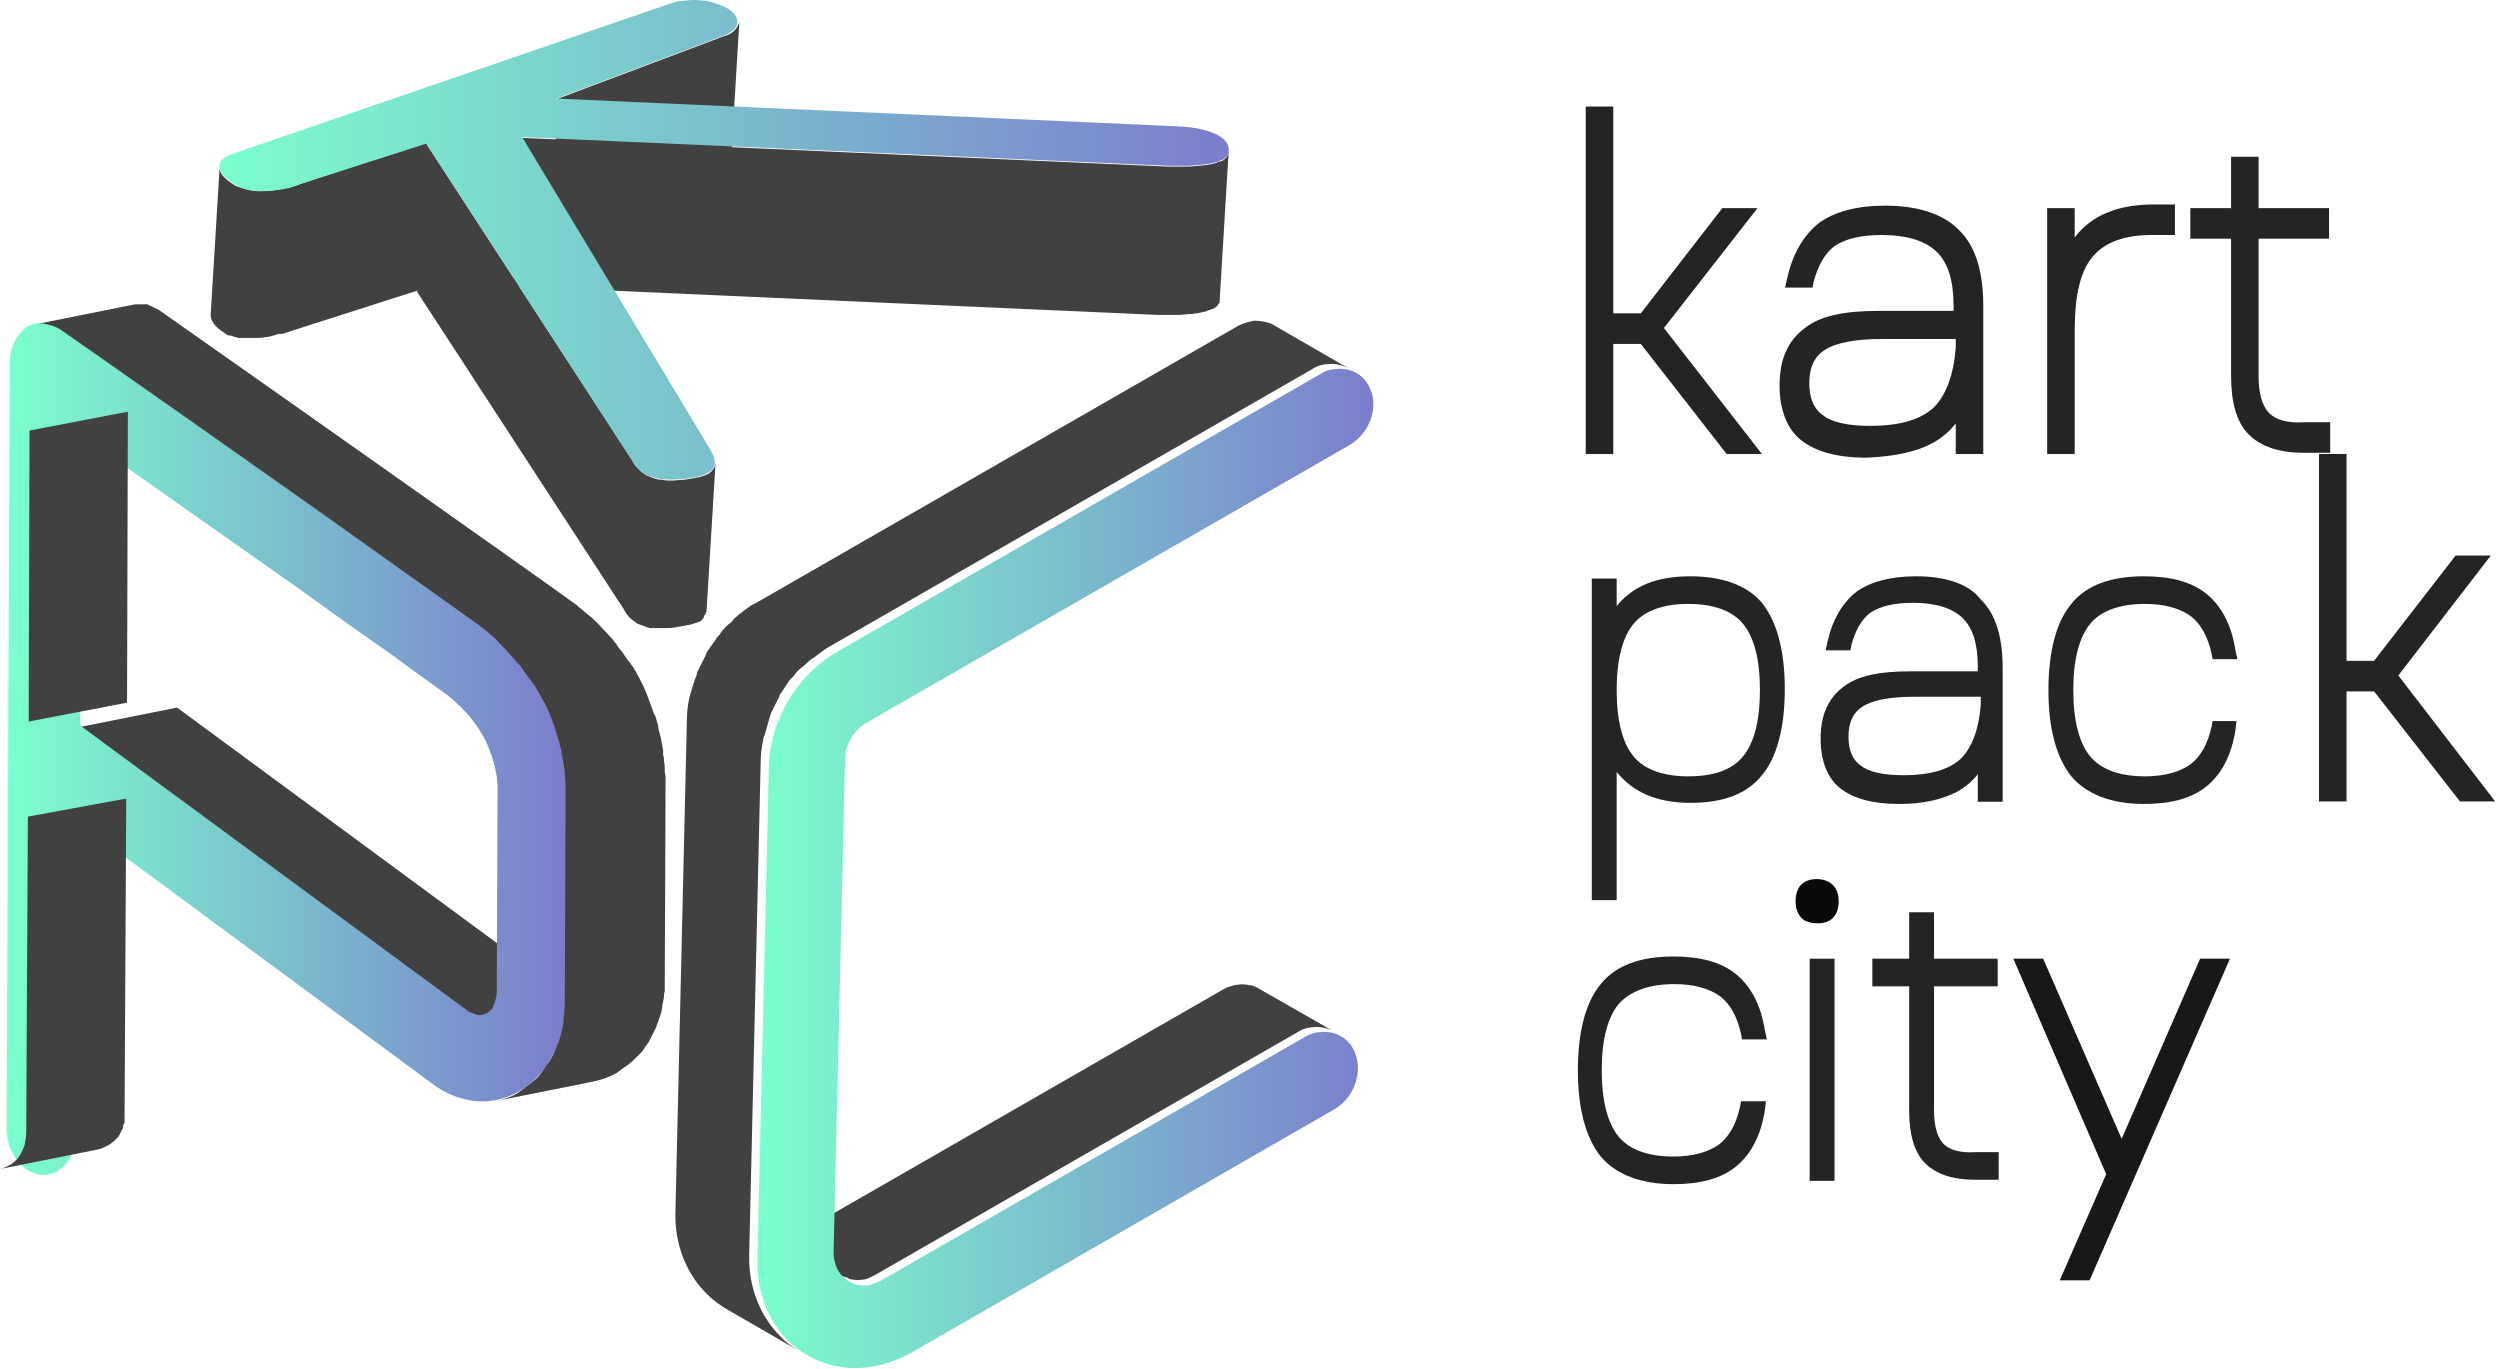
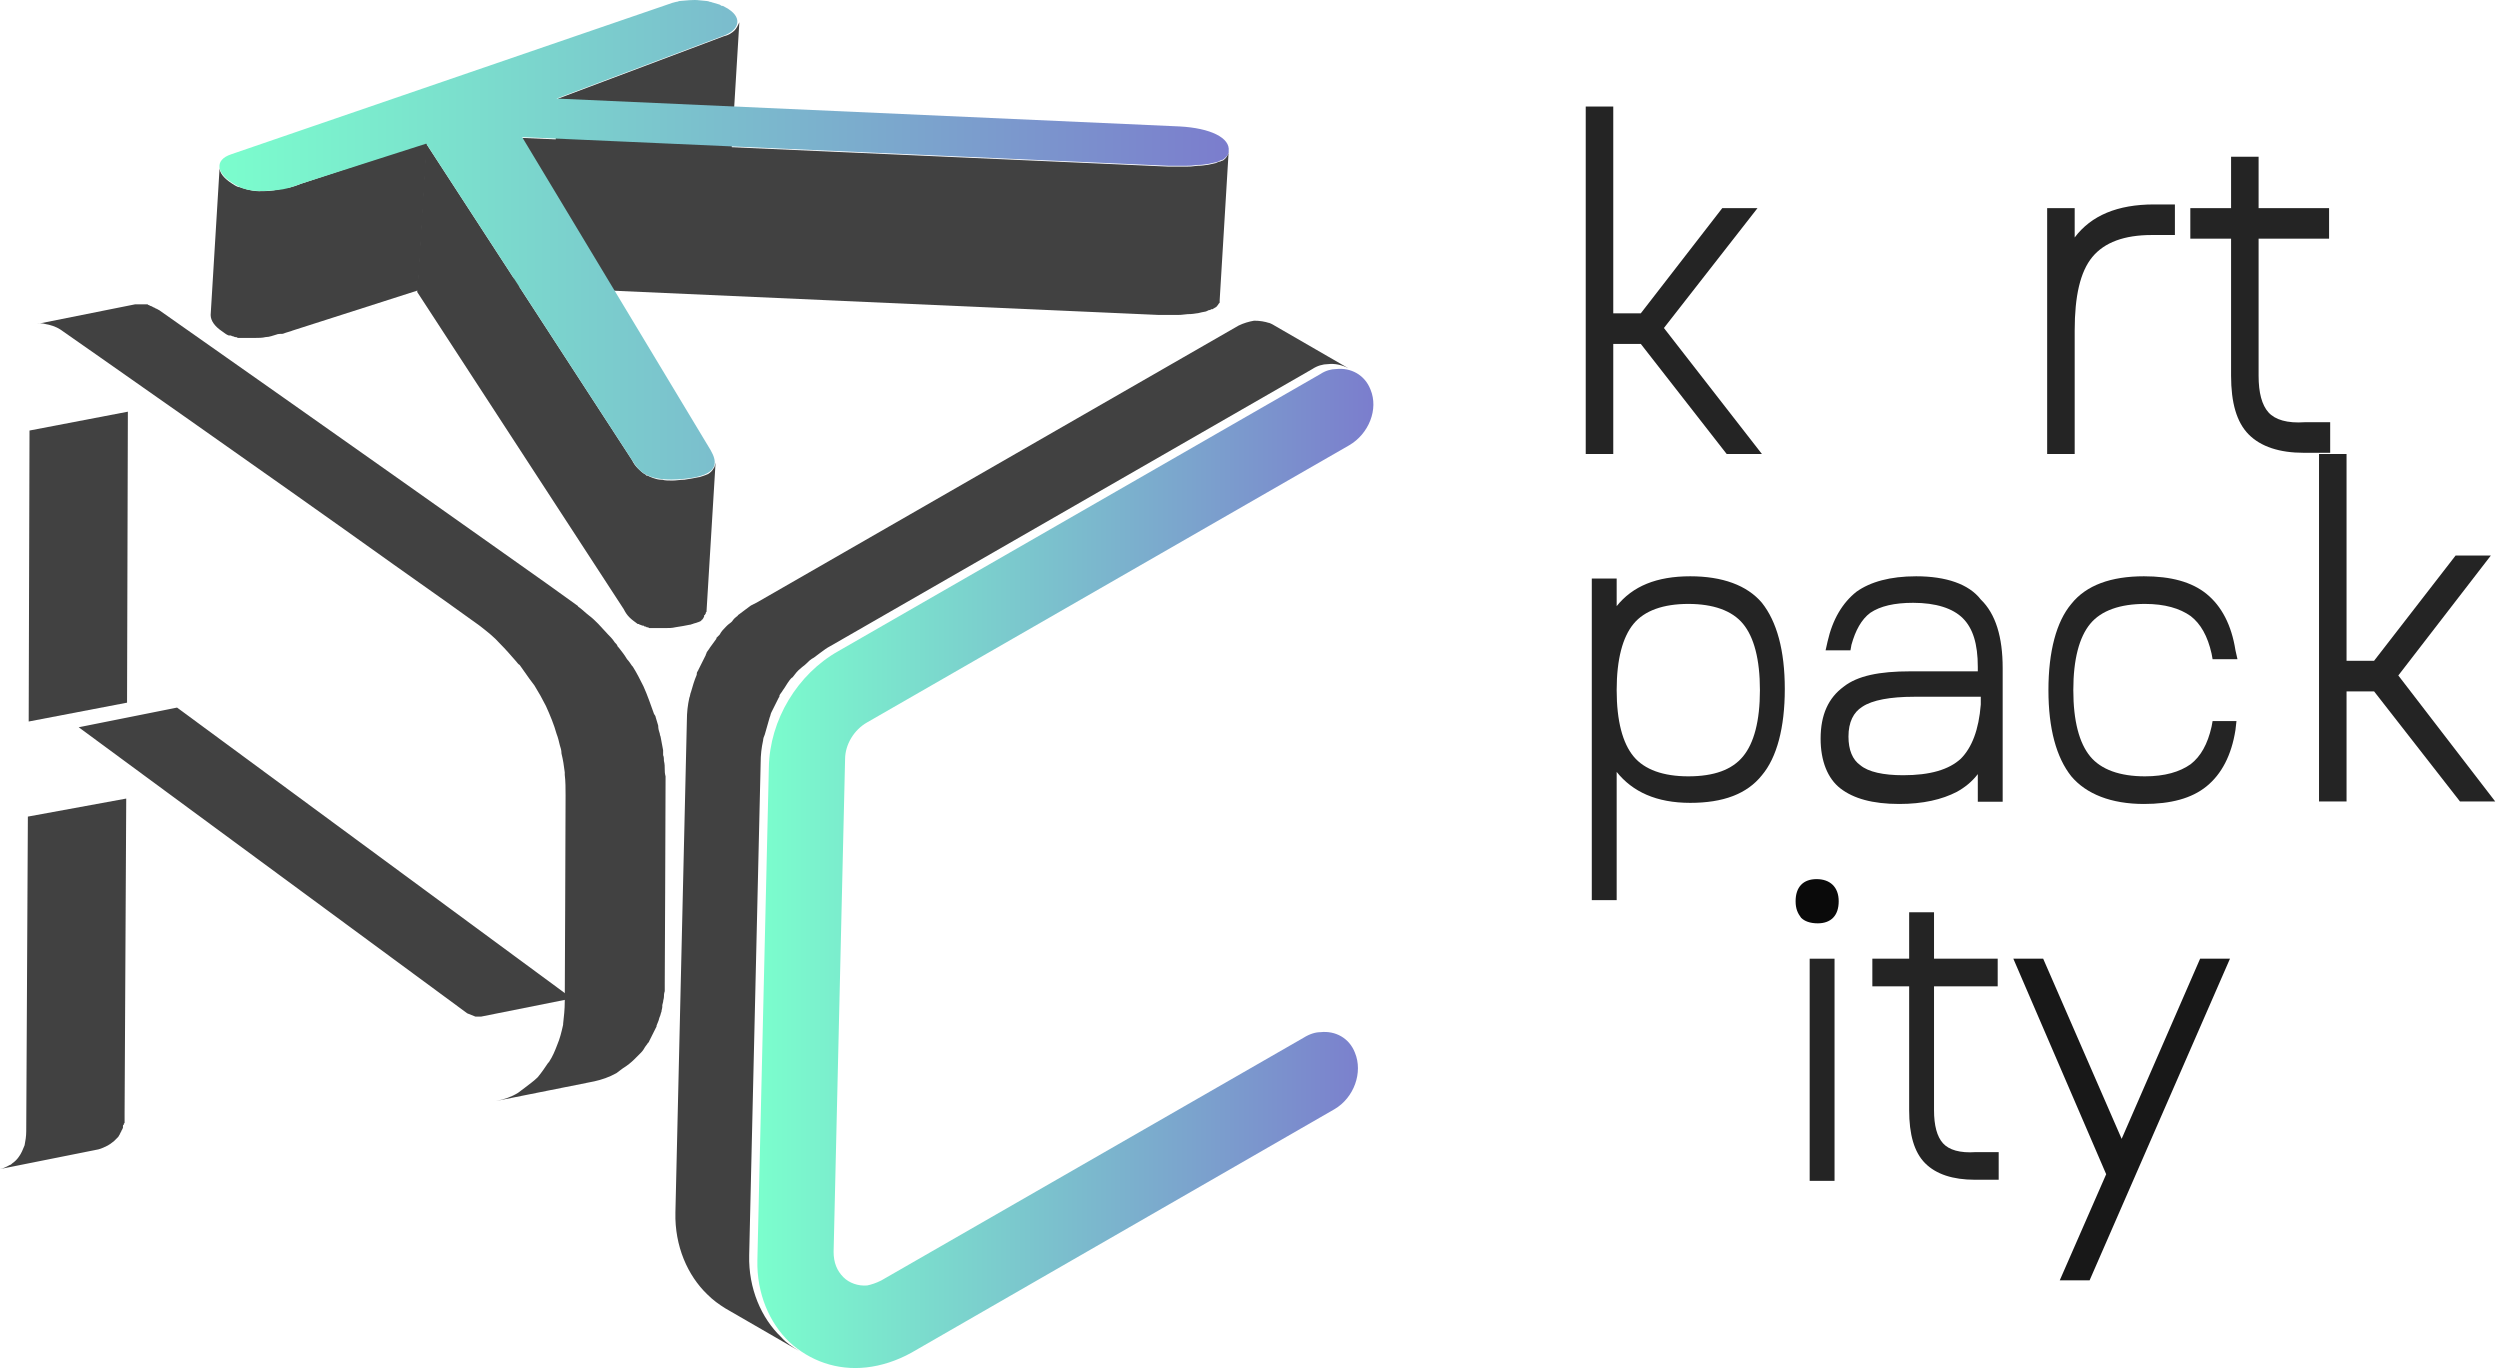
<svg xmlns="http://www.w3.org/2000/svg" width="305px" height="167px" viewBox="0 0 305 167">
  <defs>
    <linearGradient x1="1.0281801E-06" y1="0.501" x2="1" y2="0.501" id="gradient_1">
      <stop offset="0%" stop-color="#7BFFCD" />
      <stop offset="100%" stop-color="#7B7CCD" />
    </linearGradient>
    <linearGradient x1="0.002" y1="0.5" x2="1" y2="0.5" id="gradient_2">
      <stop offset="0%" stop-color="#7BFFCD" />
      <stop offset="100%" stop-color="#7B7CCD" />
    </linearGradient>
    <linearGradient x1="0" y1="0.499" x2="1" y2="0.499" id="gradient_3">
      <stop offset="0%" stop-color="#7BFFCD" />
      <stop offset="100%" stop-color="#7B7CCD" />
    </linearGradient>
  </defs>
  <g id="Group-3">
    <g id="Group-2" transform="translate(192.5 13)">
      <g id="Group-3">
        <path d="M4.318 28.957L7.677 28.957L18.157 42.391L22.456 42.391L10.498 27.016L21.918 12.389L17.619 12.389L7.677 25.225L4.318 25.225L4.318 0L0.959 0L0.959 42.391L4.318 42.391L4.318 28.957L4.318 28.957Z" id="Shape" fill="#242424" fill-rule="evenodd" stroke="none" />
-         <path d="M43.281 41.047C44.355 40.45 45.296 39.703 46.102 38.659L46.102 42.39L49.461 42.39L49.461 24.329C49.461 20.15 48.52 17.016 46.505 15.075C44.624 13.135 41.534 12.09 37.503 12.09C34.01 12.09 31.323 12.836 29.442 14.18C27.561 15.672 26.218 17.911 25.546 20.896L25.277 22.091L28.636 22.091L28.77 21.344C29.308 19.404 30.114 17.911 31.323 17.016C32.667 16.12 34.548 15.672 37.1 15.672C40.191 15.672 42.474 16.419 43.818 17.762C45.162 19.105 45.833 21.195 45.833 24.329L45.833 24.927L36.697 24.927C32.532 24.927 29.576 25.524 27.696 27.016C25.68 28.509 24.605 30.748 24.605 34.032C24.605 37.017 25.546 39.405 27.293 40.748C29.039 42.092 31.592 42.838 35.219 42.838C38.713 42.689 41.4 42.092 43.281 41.047L43.281 41.047ZM46.102 29.404C45.833 32.837 44.893 35.226 43.415 36.718C41.803 38.211 39.25 38.957 35.622 38.957C32.935 38.957 30.92 38.509 29.845 37.614C28.77 36.867 28.233 35.524 28.233 33.733C28.233 31.793 28.905 30.449 30.114 29.703C31.457 28.807 33.876 28.36 37.1 28.36L46.102 28.36L46.102 29.404L46.102 29.404Z" id="Shape" fill="#242424" fill-rule="evenodd" stroke="none" />
        <path d="M60.612 27.315C60.612 23.136 61.284 20.15 62.762 18.359C64.24 16.568 66.658 15.672 70.017 15.672L72.838 15.672L72.838 11.941L70.286 11.941C65.852 11.941 62.628 13.284 60.612 15.971L60.612 12.389L57.253 12.389L57.253 42.39L60.612 42.39L60.612 27.315L60.612 27.315Z" id="Shape" fill="#242424" fill-rule="evenodd" stroke="none" />
        <path d="M84.258 37.316C83.452 36.42 83.049 34.927 83.049 32.838L83.049 16.12L91.648 16.12L91.648 12.389L83.049 12.389L83.049 6.12L79.691 6.12L79.691 12.389L74.719 12.389L74.719 16.12L79.691 16.12L79.691 32.838C79.691 36.121 80.362 38.51 81.84 40.002C83.318 41.495 85.602 42.241 88.558 42.241L91.782 42.241L91.782 38.51L88.692 38.51C86.543 38.659 85.065 38.211 84.258 37.316L84.258 37.316Z" id="Shape" fill="#242424" fill-rule="evenodd" stroke="none" />
        <path d="M41.267 57.307C38.111 57.307 35.684 57.981 33.984 59.195C32.285 60.543 31.071 62.566 30.465 65.263L30.222 66.341L33.256 66.341L33.377 65.667C33.863 63.914 34.591 62.566 35.684 61.757C36.897 60.948 38.596 60.543 40.903 60.543C43.694 60.543 45.757 61.217 46.971 62.431C48.185 63.645 48.792 65.532 48.792 68.364L48.792 68.903L40.538 68.903C36.776 68.903 34.106 69.443 32.406 70.791C30.586 72.139 29.615 74.162 29.615 77.129C29.615 79.825 30.465 81.983 32.042 83.196C33.62 84.41 35.926 85.084 39.203 85.084C42.116 85.084 44.422 84.544 46.243 83.601C47.214 83.061 48.063 82.387 48.792 81.443L48.792 84.814L51.826 84.814L51.826 68.499C51.826 64.723 50.976 61.892 49.156 60.139C47.699 58.251 44.908 57.307 41.267 57.307L41.267 57.307ZM49.156 72.948C48.913 76.05 48.063 78.207 46.728 79.555C45.272 80.904 42.966 81.578 39.689 81.578C37.261 81.578 35.441 81.174 34.47 80.365C33.499 79.69 33.013 78.477 33.013 76.859C33.013 75.106 33.62 73.892 34.712 73.218C35.926 72.409 38.111 72.005 41.024 72.005L49.156 72.005L49.156 72.948L49.156 72.948Z" id="Shape" fill="#242424" fill-rule="evenodd" stroke="none" />
        <path d="M69.182 60.678C71.61 60.678 73.43 61.217 74.765 62.161C75.979 63.105 76.829 64.588 77.314 66.746L77.436 67.42L80.47 67.42L80.227 66.341C79.742 63.24 78.528 60.948 76.707 59.464C74.887 57.981 72.338 57.307 69.061 57.307C65.056 57.307 62.021 58.386 60.201 60.678C58.38 62.835 57.409 66.476 57.409 71.195C57.409 75.915 58.38 79.421 60.201 81.713C62.021 83.87 65.056 85.084 69.061 85.084C72.338 85.084 74.887 84.41 76.707 82.926C78.528 81.443 79.742 79.151 80.227 76.05L80.349 74.971L77.436 74.971L77.314 75.645C76.829 77.803 75.979 79.286 74.765 80.23C73.43 81.174 71.61 81.713 69.182 81.713C66.148 81.713 63.842 80.904 62.507 79.286C61.172 77.668 60.444 74.971 60.444 71.195C60.444 67.42 61.172 64.723 62.507 63.105C63.842 61.487 66.148 60.678 69.182 60.678L69.182 60.678Z" id="Shape" fill="#242424" fill-rule="evenodd" stroke="none" />
        <path d="M100.094 69.407L111.38 54.779L107.08 54.779L97.138 67.616L93.779 67.616L93.779 42.391L90.421 42.391L90.421 84.78L93.779 84.78L93.779 71.347L97.138 71.347L107.618 84.78L111.917 84.78L100.094 69.407L100.094 69.407Z" id="Shape" fill="#242424" fill-rule="evenodd" stroke="none" />
-         <path d="M11.773 107.063C14.201 107.063 16.021 107.602 17.356 108.546C18.57 109.49 19.42 110.973 19.905 113.131L20.026 113.805L23.061 113.805L22.818 112.726C22.332 109.625 21.119 107.332 19.298 105.849C17.478 104.366 14.929 103.692 11.652 103.692C7.646 103.692 4.612 104.771 2.792 107.063C0.971 109.22 0 112.861 0 117.58C0 122.3 0.971 125.806 2.792 128.098C4.612 130.255 7.646 131.469 11.652 131.469C14.929 131.469 17.478 130.795 19.298 129.311C21.119 127.828 22.332 125.536 22.818 122.435L22.939 121.356L19.905 121.356L19.784 122.03C19.298 124.187 18.449 125.671 17.235 126.615C15.9 127.558 14.079 128.098 11.652 128.098C8.617 128.098 6.311 127.289 4.976 125.671C3.641 124.053 2.913 121.356 2.913 117.58C2.913 113.805 3.641 111.108 4.976 109.49C6.433 107.872 8.739 107.063 11.773 107.063L11.773 107.063Z" id="Shape" fill="#242424" fill-rule="evenodd" stroke="none" />
        <path d="M31.314 103.961L28.28 103.961L28.28 131.064L31.314 131.064L31.314 103.961L31.314 103.961Z" id="Shape" fill="#242424" fill-rule="evenodd" stroke="none" />
        <path d="M44.544 126.48C43.816 125.671 43.451 124.322 43.451 122.435L43.451 107.332L51.219 107.332L51.219 103.961L43.451 103.961L43.451 98.298L40.417 98.298L40.417 103.961L35.926 103.961L35.926 107.332L40.417 107.332L40.417 122.435C40.417 125.401 41.024 127.558 42.359 128.907C43.694 130.255 45.757 130.929 48.428 130.929L51.34 130.929L51.34 127.558L48.549 127.558C46.607 127.693 45.272 127.289 44.544 126.48L44.544 126.48Z" id="Shape" fill="#242424" fill-rule="evenodd" stroke="none" />
        <path d="M13.715 57.307C9.588 57.307 6.675 58.521 4.734 60.948L4.734 57.577L1.699 57.577L1.699 96.815L4.734 96.815L4.734 81.174C6.675 83.601 9.588 84.949 13.715 84.949C17.72 84.949 20.633 83.87 22.454 81.578C24.274 79.421 25.245 75.78 25.245 71.061C25.245 66.341 24.274 62.836 22.454 60.543C20.633 58.386 17.599 57.307 13.715 57.307L13.715 57.307ZM13.472 60.678C16.507 60.678 18.813 61.487 20.148 63.105C21.483 64.723 22.211 67.42 22.211 71.195C22.211 74.971 21.483 77.668 20.148 79.286C18.813 80.904 16.628 81.713 13.472 81.713C10.438 81.713 8.132 80.904 6.797 79.286C5.462 77.668 4.734 74.971 4.734 71.195C4.734 67.42 5.462 64.723 6.797 63.105C8.132 61.487 10.438 60.678 13.472 60.678L13.472 60.678Z" id="Shape" fill="#242424" fill-rule="evenodd" stroke="none" />
        <path d="M29.125 94.253C27.507 94.253 26.564 95.197 26.564 96.95C26.564 97.894 26.833 98.433 27.238 98.972C27.642 99.377 28.316 99.647 29.26 99.647C30.878 99.647 31.822 98.703 31.822 96.95C31.822 95.197 30.744 94.253 29.125 94.253L29.125 94.253Z" id="Shape" fill="#0A0A0A" fill-rule="evenodd" stroke="none" />
        <path d="M66.341 125.94L56.768 103.961L53.127 103.961L64.454 130.255L58.79 143.2L62.431 143.2L79.556 103.961L75.915 103.961L66.341 125.94L66.341 125.94Z" id="Shape" fill="#181818" fill-rule="evenodd" stroke="none" />
      </g>
    </g>
    <path d="M89.6 3.725C89.3 4.025 88.8 4.325 88.3 4.425L68.1 12.025L67 30.125L87.2 22.525C87.4 22.425 87.6 22.425 87.7 22.325C87.9 22.225 88 22.225 88.1 22.125C88.2 22.025 88.3 22.025 88.4 21.925L88.5 21.825C88.5 21.825 88.5 21.825 88.6 21.725C88.7 21.625 88.7 21.625 88.8 21.525C88.8 21.425 88.9 21.425 88.9 21.325C88.9 21.225 89 21.225 89 21.125C89 21.025 89 21.025 89.1 20.925L89.1 20.825L90.2 2.725C90 3.125 89.9 3.425 89.6 3.725L89.6 3.725Z" id="Shape" fill="#414141" fill-rule="evenodd" stroke="none" />
    <path d="M149.9 18.425C149.9 18.525 149.9 18.525 149.9 18.625C149.8 18.825 149.8 18.925 149.7 19.025C149.7 19.125 149.6 19.125 149.6 19.225C149.3 19.525 149.2 19.625 149 19.625C148.9 19.725 148.8 19.725 148.7 19.725C148.5 19.825 148.3 19.925 148.2 19.925C147.7 20.025 147.4 20.125 147.2 20.125C146.6 20.225 146.3 20.225 146.1 20.225C145.4 20.325 145.1 20.325 144.8 20.325C144 20.325 143.7 20.325 143.5 20.325C143.1 20.325 142.9 20.325 142.8 20.325C142.7 20.325 142.6 20.325 142.5 20.325L63.7 16.825L62.6 34.925L141.4 38.425C141.5 38.425 141.5 38.425 141.6 38.425C141.7 38.425 141.9 38.425 142.3 38.425C142.6 38.425 142.9 38.425 143.6 38.425C143.9 38.425 144.1 38.425 144.9 38.325C145.1 38.325 145.4 38.325 146 38.225C146.2 38.225 146.4 38.125 147 38.025C147.1 38.025 147.3 37.925 147.5 37.825C147.5 37.825 147.5 37.825 147.6 37.825C147.7 37.825 147.7 37.725 147.8 37.725L147.9 37.725C148 37.725 148 37.625 148.1 37.625C148.2 37.525 148.3 37.525 148.4 37.425C148.4 37.425 148.4 37.425 148.5 37.325C148.5 37.325 148.5 37.225 148.6 37.225C148.6 37.125 148.7 37.025 148.8 36.925L148.8 36.825C148.8 36.825 148.8 36.825 148.8 36.725C148.8 36.725 148.8 36.725 148.8 36.625L149.9 18.425L149.9 18.425Z" id="Shape" fill="#414141" fill-rule="evenodd" stroke="none" />
    <path d="M36.7 22.425C36.4 22.525 36 22.725 35.5 22.825C35.3 22.925 35 22.925 34.7 22.925C34.3 23.025 33.9 23.125 33.4 23.225C32.7 23.325 32.1 23.325 31.6 23.325C31.1 23.325 30.6 23.225 30.2 23.125C29.8 23.025 29.5 22.925 29.2 22.825C29.2 22.825 29.2 22.825 29.1 22.825C28.8 22.725 28.5 22.525 28.2 22.325C27.3 21.725 26.7 21.025 26.8 20.325L25.7 38.425C25.7 39.125 26.2 39.825 27.1 40.425C27.4 40.625 27.6 40.825 27.9 40.925C27.9 40.925 27.9 40.925 28 40.925C28 40.925 28 40.925 28.1 40.925C28.2 40.925 28.3 41.025 28.4 41.025C28.5 41.025 28.6 41.125 28.7 41.125C28.8 41.125 28.9 41.125 29 41.225C29.1 41.225 29.1 41.225 29.2 41.225C29.2 41.225 29.2 41.225 29.3 41.225C29.4 41.225 29.5 41.225 29.6 41.225C29.7 41.225 29.8 41.225 29.9 41.225C30 41.225 30.1 41.225 30.2 41.225C30.3 41.225 30.5 41.225 30.6 41.225C30.8 41.225 31 41.225 31.2 41.225C31.6 41.225 32 41.225 32.4 41.125C32.9 41.125 33.3 40.925 33.7 40.825C33.9 40.725 34.3 40.725 34.5 40.725C35 40.525 35.5 40.425 35.7 40.325L51 35.425L52.1 17.325L36.7 22.425L36.7 22.425Z" id="Shape" fill="#414141" fill-rule="evenodd" stroke="none" />
    <path d="M87 57.225C86.9 57.425 86.7 57.625 86.4 57.825C86.2 57.925 85.9 58.025 85.6 58.125C85.5 58.125 85.4 58.225 85.2 58.225C84.7 58.325 84.2 58.425 83.5 58.525C83 58.525 82.5 58.625 82.1 58.625C82 58.625 82 58.625 81.9 58.625C81.5 58.625 81.1 58.625 80.8 58.525C80.8 58.525 80.8 58.525 80.7 58.525C80.3 58.525 80 58.425 79.7 58.325C79.4 58.225 79.2 58.125 79 58.025C79 58.025 79 58.025 78.9 58.025C78.9 58.025 78.8 58.025 78.8 57.925C78.4 57.725 78.1 57.425 77.8 57.125C77.5 56.825 77.3 56.525 77.1 56.125L52 17.525L50.9 35.625L76.1 74.325C76.3 74.725 76.5 75.025 76.8 75.325C77.1 75.625 77.4 75.825 77.8 76.125C77.8 76.125 77.8 76.125 77.9 76.125C78 76.125 78 76.225 78.1 76.225C78.2 76.225 78.3 76.325 78.4 76.325C78.5 76.325 78.6 76.325 78.6 76.425C78.7 76.425 78.8 76.425 78.9 76.525C79 76.525 79.1 76.525 79.2 76.625C79.3 76.625 79.4 76.625 79.5 76.625L79.6 76.625C79.6 76.625 79.6 76.625 79.7 76.625C79.8 76.625 79.9 76.625 79.9 76.625C80.1 76.625 80.2 76.625 80.4 76.625C80.5 76.625 80.6 76.625 80.8 76.625C80.9 76.625 80.9 76.625 81 76.625C81.1 76.625 81.1 76.625 81.2 76.625C81.6 76.625 82 76.625 82.4 76.525C83.1 76.425 83.6 76.325 84.1 76.225C84.3 76.225 84.4 76.125 84.5 76.125C84.7 76.025 84.9 76.025 85.1 75.925C85.2 75.925 85.3 75.825 85.4 75.825C85.5 75.725 85.6 75.725 85.6 75.625C85.7 75.625 85.7 75.525 85.8 75.425C85.8 75.325 85.9 75.325 85.9 75.225C85.9 75.225 85.9 75.225 85.9 75.125C85.9 75.125 85.9 75.025 86 75.025C86 74.925 86.1 74.925 86.1 74.825C86.1 74.725 86.1 74.725 86.2 74.625L86.2 74.525L87.3 56.425C87.2 56.825 87.2 57.025 87 57.225L87 57.225Z" id="Shape" fill="#414141" fill-rule="evenodd" stroke="none" />
    <path d="M143.9 15.425C147.7 15.625 150.1 16.825 149.9 18.425C149.9 18.525 149.9 18.525 149.9 18.625C149.8 18.925 149.7 19.025 149.6 19.125C149.3 19.425 149.2 19.525 149 19.525C148.6 19.725 148.4 19.825 148.2 19.825C147.7 19.925 147.4 20.025 147.2 20.025C146.6 20.125 146.3 20.125 146.1 20.125C145.4 20.225 145.1 20.225 144.8 20.225C144 20.225 143.7 20.225 143.5 20.225C142.8 20.225 142.7 20.225 142.5 20.225L63.7 16.725L86.7 54.925C87.5 56.325 87.9 58.025 83.4 58.425C79.1 58.825 78 57.625 77.1 56.125L52 17.525L36.7 22.425C36.1 22.625 35.1 23.125 33.4 23.225C30.5 23.525 29.4 23.025 28.2 22.225C26.5 21.125 26.1 19.525 28.2 18.825L82.1 0.325C82.2 0.325 82.4 0.225 82.5 0.225C82.7 0.225 82.8 0.125 82.9 0.125C84.9 -0.075 85.1 0.025 85.2 0.025C86.3 0.125 86.4 0.125 86.6 0.225C86.8 0.225 86.9 0.325 87 0.325C87.6 0.525 87.8 0.525 87.9 0.625C88 0.725 88.1 0.725 88.2 0.725C88.7 1.025 88.8 1.025 88.9 1.125C90.6 2.225 90.2 3.725 88.1 4.425L67.9 12.025L143.9 15.425L143.9 15.425Z" id="Shape" fill="url(#gradient_1)" fill-rule="evenodd" stroke="none" />
    <path d="M70 121.625L69 121.225L21.6 86.325L9.6 88.725L57 123.625L58 124.025C58.1 124.025 58.1 124.025 58.2 124.025C58.3 124.025 58.3 124.025 58.4 124.025C58.5 124.025 58.5 124.025 58.6 124.025L58.7 124.025L70.7 121.625C70.4 121.625 70.2 121.625 70 121.625L70 121.625Z" id="Shape" fill="#414141" fill-rule="evenodd" stroke="none" />
-     <path d="M58.5 76.225C62.2 79.025 64.9 82.525 66.6 86.125C68.3 89.725 69.2 93.525 69.1 96.925C69.1 101.925 69 121.125 69 122.125C69 125.925 67.6 129.225 65.6 131.325C63.6 133.425 60.9 134.625 57.9 134.325C56.4 134.125 54.8 133.625 53.3 132.625L9.4 100.225L9.2 138.625C9.2 141.425 7.3 143.525 5 143.325C2.7 143.125 0.8 140.525 0.8 137.725L1.2 44.125C1.2 42.325 2 40.825 3.2 39.925C3.9 39.525 4.7 39.325 5.4 39.425C6 39.525 6.7 39.725 7.3 40.125C8.6 41.025 32.9 58.025 48 68.825C53.2 72.325 57 75.025 58.5 76.225L58.5 76.225ZM60.6 121.225C60.6 120.225 60.7 101.125 60.7 96.025C60.7 94.725 60.3 92.725 59.4 90.725C58.5 88.725 56.9 86.625 54.6 84.825C53.7 84.125 51.2 82.425 48 80.025C44.7 77.725 40.6 74.825 36.2 71.625C27.4 65.425 17.5 58.525 11 53.825C10.6 53.525 10.2 53.325 9.9 53.025L9.8 88.525L57.2 123.425L58.2 123.825C58.9 123.925 59.5 123.625 60 123.125C60.2 122.725 60.5 122.125 60.6 121.225L60.6 121.225Z" id="Shape" fill="url(#gradient_2)" fill-rule="evenodd" stroke="none" />
    <path d="M81.1 93.925C81.1 93.525 81.1 93.225 81 92.825C81 92.625 81 92.325 80.9 92.125C80.9 92.025 80.9 91.925 80.9 91.825C80.9 91.725 80.9 91.625 80.9 91.525C80.8 91.025 80.7 90.425 80.6 89.925C80.6 89.825 80.5 89.725 80.5 89.525C80.4 89.225 80.3 88.925 80.3 88.525C80.2 88.225 80.1 87.825 80 87.525C80 87.425 79.9 87.225 79.8 87.125C79.4 86.025 79 84.825 78.5 83.725C78.1 82.925 77.7 82.125 77.2 81.325L77.1 81.225C76.9 80.925 76.7 80.625 76.5 80.425C76.2 79.925 75.9 79.525 75.5 79.025C75.4 78.925 75.3 78.825 75.3 78.725C75.2 78.525 75 78.425 74.9 78.225C74.7 77.925 74.4 77.625 74.2 77.425C73.8 77.025 73.4 76.525 73 76.125C72.6 75.725 72.3 75.425 71.9 75.125C71.5 74.825 71.1 74.425 70.7 74.125C70.6 74.025 70.5 74.025 70.5 73.925C69 72.825 65.2 70.125 60.1 66.525C45 55.825 20.7 38.725 19.4 37.825C19.3 37.825 19.3 37.725 19.2 37.725C19.1 37.725 19.1 37.625 19 37.625C18.9 37.625 18.9 37.525 18.8 37.525C18.7 37.525 18.7 37.425 18.6 37.425C18.5 37.425 18.5 37.325 18.4 37.325C18.3 37.325 18.3 37.325 18.2 37.225C18.1 37.225 18.1 37.225 18 37.125C17.9 37.125 17.9 37.125 17.8 37.125C17.7 37.125 17.7 37.125 17.6 37.125C17.5 37.125 17.4 37.125 17.3 37.125C17.2 37.125 17.1 37.125 17 37.125C16.9 37.125 16.8 37.125 16.7 37.125C16.6 37.125 16.6 37.125 16.5 37.125L4.5 39.525C4.8 39.425 5.2 39.425 5.5 39.525C6.1 39.625 6.8 39.825 7.4 40.225C8.7 41.125 33 58.125 48.1 68.925C53.2 72.525 57 75.225 58.5 76.325C59.4 77.025 60.3 77.725 61 78.525C61.7 79.225 62.3 79.925 63 80.725C63.1 80.825 63.2 81.025 63.4 81.125C63.8 81.725 64.2 82.225 64.6 82.825C64.8 83.125 65 83.325 65.2 83.625C65.7 84.425 66.2 85.325 66.6 86.125C67.1 87.225 67.6 88.425 67.9 89.525C68.1 90.025 68.2 90.525 68.3 90.925C68.4 91.225 68.5 91.525 68.5 91.925C68.7 92.725 68.8 93.425 68.9 94.225C68.9 94.325 68.9 94.425 68.9 94.525C69 95.325 69 96.225 69 97.025C69 102.025 68.9 121.225 68.9 122.225C68.9 123.125 68.8 124.025 68.7 124.925C68.7 124.925 68.7 124.925 68.7 125.025C68.5 125.925 68.3 126.725 68 127.425C67.7 128.225 67.4 128.925 67 129.525C67 129.525 67 129.625 66.9 129.625C66.5 130.225 66.1 130.825 65.6 131.425C65.1 131.925 64.5 132.325 64 132.725C63.7 132.925 63.5 133.125 63.2 133.325C62.4 133.825 61.5 134.125 60.5 134.325L72.5 131.925C73.4 131.725 74.3 131.425 75.2 130.925C75.5 130.725 75.7 130.525 76 130.325C76.5 130.025 77 129.625 77.4 129.225C77.5 129.125 77.5 129.125 77.6 129.025C77.8 128.825 78 128.625 78.2 128.425C78.4 128.225 78.6 127.925 78.7 127.725C78.8 127.625 78.9 127.425 79 127.325C79 127.325 79 127.225 79.1 127.225C79.1 127.125 79.2 127.125 79.2 127.025C79.3 126.825 79.4 126.625 79.5 126.425C79.6 126.225 79.7 126.025 79.8 125.825C79.9 125.625 80 125.425 80.1 125.225L80.1 125.125C80.2 124.925 80.2 124.825 80.3 124.625C80.4 124.425 80.4 124.225 80.5 124.025C80.6 123.825 80.6 123.625 80.7 123.425C80.7 123.225 80.8 123.025 80.8 122.825L80.8 122.725C80.8 122.725 80.8 122.725 80.8 122.625C80.8 122.525 80.9 122.325 80.9 122.225C80.9 122.025 81 121.825 81 121.625C81 121.425 81 121.225 81.1 120.925C81.1 120.725 81.1 120.425 81.1 120.225C81.1 120.125 81.1 120.025 81.1 119.925C81.1 118.925 81.2 99.825 81.2 94.725C81.1 94.325 81.1 94.125 81.1 93.925L81.1 93.925Z" id="Shape" fill="#414141" fill-rule="evenodd" stroke="none" />
-     <path d="M153.6 120.625C153.3 120.425 153 120.325 152.8 120.225C152.8 120.225 152.7 120.225 152.6 120.225C152.1 120.125 151.6 120.025 151.1 120.125C150.7 120.125 150.2 120.325 149.8 120.425C149.6 120.525 149.4 120.625 149.2 120.725L97.7 150.325C97.5 150.425 97.3 150.525 97.1 150.625C96.7 150.825 96.3 150.925 96 150.925C95.5 151.025 95 150.925 94.6 150.825C94.4 150.725 94.1 150.625 93.9 150.525C93.9 150.525 93.9 150.525 93.8 150.525L102.8 155.725C102.8 155.725 102.8 155.725 102.9 155.725C103.1 155.825 103.3 155.825 103.5 155.925L103.6 156.025C104.1 156.125 104.6 156.225 105.1 156.125C105.5 156.125 105.8 156.025 106.2 155.825C106.4 155.725 106.6 155.625 106.8 155.525L158.3 125.925C158.9 125.525 159.6 125.325 160.2 125.325C160.7 125.225 161.2 125.325 161.7 125.425C162 125.525 162.4 125.625 162.7 125.825L153.6 120.625L153.6 120.625Z" id="Shape" fill="#414141" fill-rule="evenodd" stroke="none" />
    <path d="M155.5 39.725C155.5 39.625 155.5 39.625 155.5 39.725C155.2 39.525 154.9 39.425 154.7 39.325L154.9 39.425C154.3 39.225 153.7 39.125 153 39.125C152.4 39.225 151.7 39.425 151.1 39.725L92.3 73.525C92.1 73.625 91.9 73.725 91.7 73.825C91.5 73.925 91.3 74.125 91 74.325C90.7 74.525 90.5 74.725 90.2 74.925C90.1 75.025 90 75.025 90 75.125C89.7 75.325 89.5 75.525 89.3 75.825C89.1 76.025 88.9 76.125 88.7 76.325L88.6 76.425C88.3 76.725 88 77.025 87.8 77.425C87.7 77.525 87.5 77.725 87.4 77.825C87.4 77.825 87.4 77.825 87.4 77.925C87.1 78.325 86.9 78.625 86.6 79.025C86.5 79.225 86.3 79.425 86.2 79.625C86.2 79.725 86.1 79.825 86.1 79.925C85.8 80.525 85.5 81.125 85.2 81.725C85.2 81.825 85.1 81.825 85.1 81.925C85 82.025 85 82.225 85 82.325C84.7 83.025 84.5 83.725 84.3 84.425C84.2 84.625 84.2 84.925 84.1 85.125C83.9 86.025 83.8 86.925 83.8 87.825L82.4 147.925C82.3 152.025 83.9 155.625 86.3 157.925C87 158.625 87.7 159.125 88.5 159.625L97.5 164.825C96.7 164.325 95.9 163.825 95.3 163.125C92.9 160.825 91.3 157.225 91.4 153.125L92.8 93.025C92.8 92.125 92.9 91.225 93.1 90.325C93.1 90.125 93.2 89.825 93.3 89.625C93.5 88.925 93.7 88.225 93.9 87.525C94 87.325 94 87.125 94.1 86.925C94.4 86.325 94.7 85.725 95 85.125C95.1 85.025 95.1 84.925 95.1 84.825C95.2 84.625 95.4 84.425 95.5 84.225C95.8 83.825 96 83.425 96.3 83.025C96.4 82.925 96.5 82.725 96.7 82.625C97 82.225 97.3 81.825 97.7 81.525C97.9 81.325 98.1 81.225 98.3 81.025C98.6 80.725 98.9 80.425 99.3 80.225C99.6 80.025 99.8 79.825 100.1 79.625C100.5 79.325 100.9 79.025 101.3 78.825L160.1 45.025C160.7 44.625 161.4 44.425 162 44.425C162.9 44.325 163.7 44.525 164.5 44.925L155.5 39.725L155.5 39.725Z" id="Shape" fill="#414141" fill-rule="evenodd" stroke="none" />
    <path d="M161.1 125.925C162.9 125.725 164.6 126.625 165.3 128.425C166.3 130.825 165.2 133.925 162.8 135.325L111.2 165.025C109.4 166.025 107.5 166.625 105.7 166.825C102.1 167.225 98.8 166.025 96.3 163.725C93.9 161.425 92.3 157.825 92.4 153.725L93.8 93.625C93.9 87.825 97.3 82.225 102.3 79.425L161.1 45.625C161.7 45.225 162.4 45.025 163 45.025C164.8 44.825 166.5 45.725 167.2 47.525C168.2 49.925 167 52.925 164.6 54.325L105.8 88.125C104.2 89.025 103.1 90.825 103.1 92.625L101.7 152.725C101.7 154.025 102.1 155.025 102.9 155.825C103.6 156.525 104.7 156.925 105.8 156.825C106.3 156.725 106.9 156.525 107.5 156.225L159 126.625C159.8 126.125 160.5 125.925 161.1 125.925L161.1 125.925Z" id="Shape" fill="url(#gradient_3)" fill-rule="evenodd" stroke="none" />
    <path d="M3.4 99.625L3.2 138.025C3.2 138.625 3.1 139.225 3 139.725C2.8 140.225 2.6 140.725 2.3 141.125C2.1 141.425 1.8 141.725 1.5 141.925C1.4 142.025 1.3 142.125 1.2 142.125C0.8 142.325 0.5 142.525 0 142.625L12 140.225C12.4 140.125 12.8 139.925 13.2 139.725C13.3 139.625 13.4 139.625 13.5 139.525C13.6 139.425 13.8 139.325 13.9 139.225C14 139.125 14.1 139.025 14.2 138.925C14.3 138.825 14.3 138.825 14.4 138.725C14.5 138.625 14.5 138.525 14.6 138.425C14.6 138.325 14.7 138.225 14.7 138.225C14.7 138.125 14.8 138.025 14.8 138.025C14.8 137.925 14.9 137.825 14.9 137.825C14.9 137.725 15 137.625 15 137.625L15 137.525C15 137.525 15 137.525 15 137.425C15 137.325 15 137.225 15.1 137.225C15.1 137.125 15.1 137.025 15.2 137.025C15.2 136.925 15.2 136.825 15.2 136.825C15.2 136.725 15.2 136.625 15.2 136.525C15.2 136.425 15.2 136.325 15.2 136.225C15.2 136.125 15.2 136.025 15.2 135.925L15.2 135.825L15.4 97.425L3.4 99.625L3.4 99.625Z" id="Shape" fill="#414141" fill-rule="evenodd" stroke="none" />
    <path d="M3.6 52.525L15.6 50.225L15.5 85.725L3.5 88.025L3.6 52.525L3.6 52.525Z" id="Shape" fill="#414141" fill-rule="evenodd" stroke="none" />
  </g>
</svg>